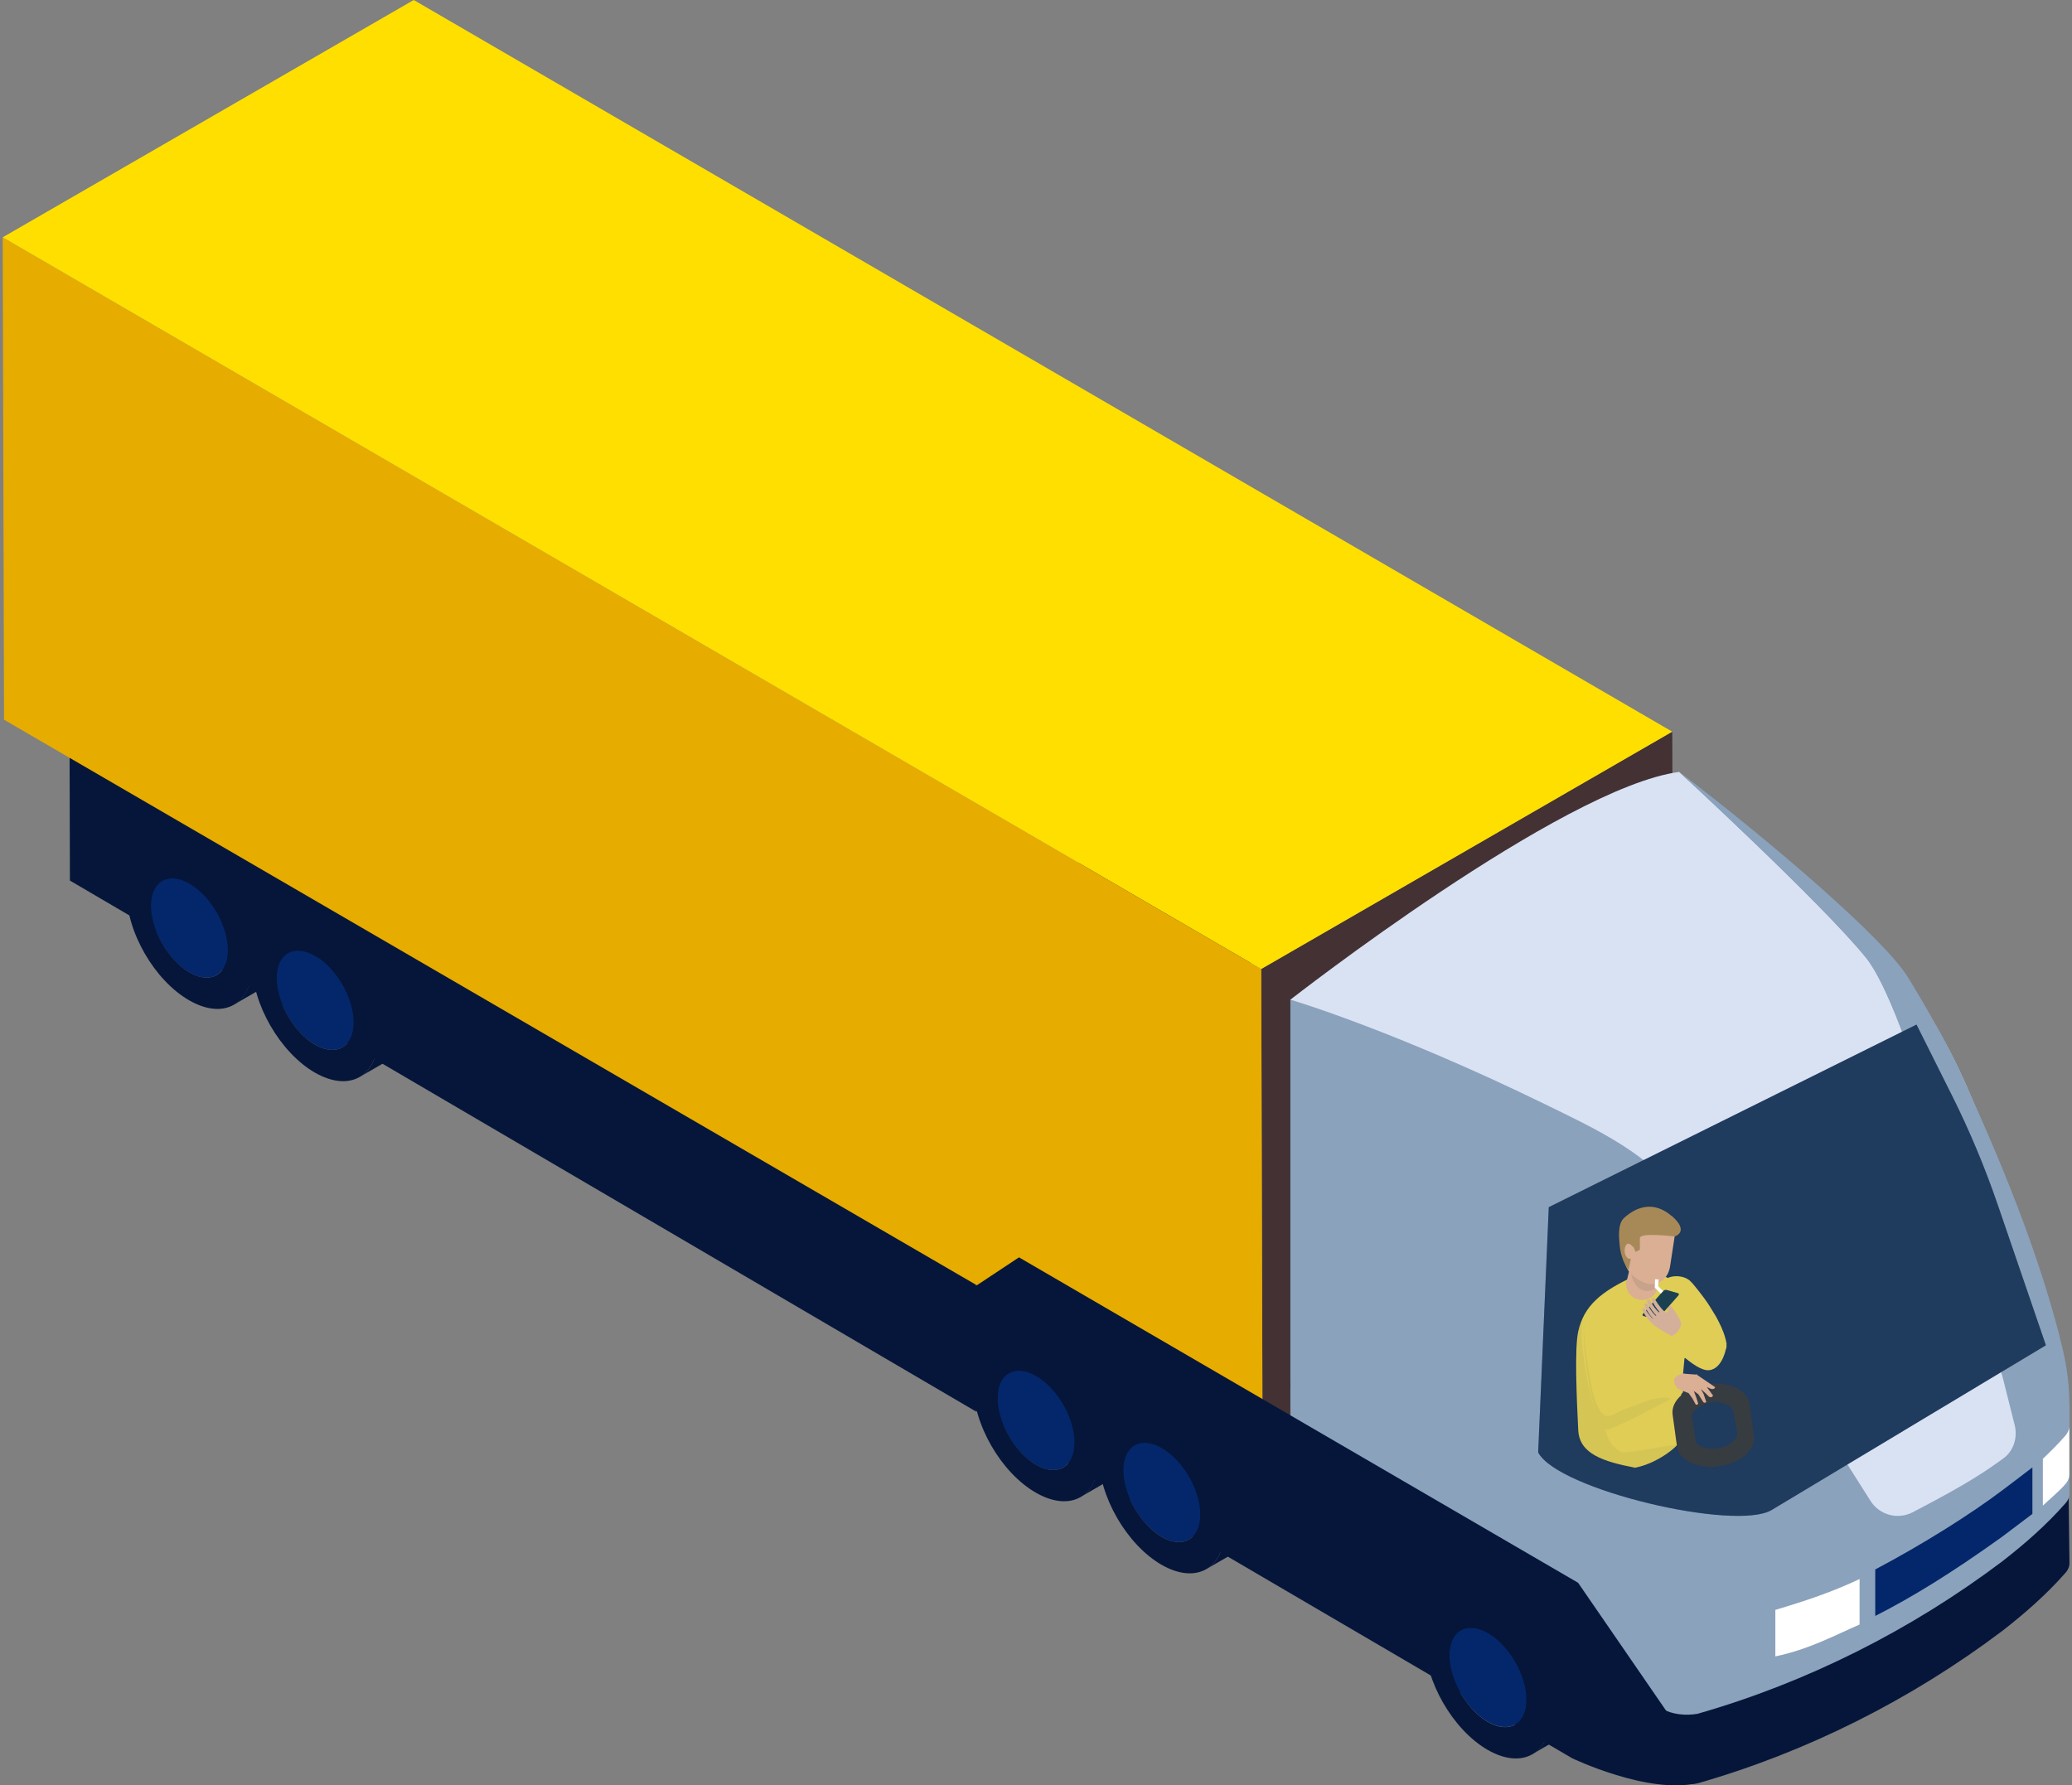
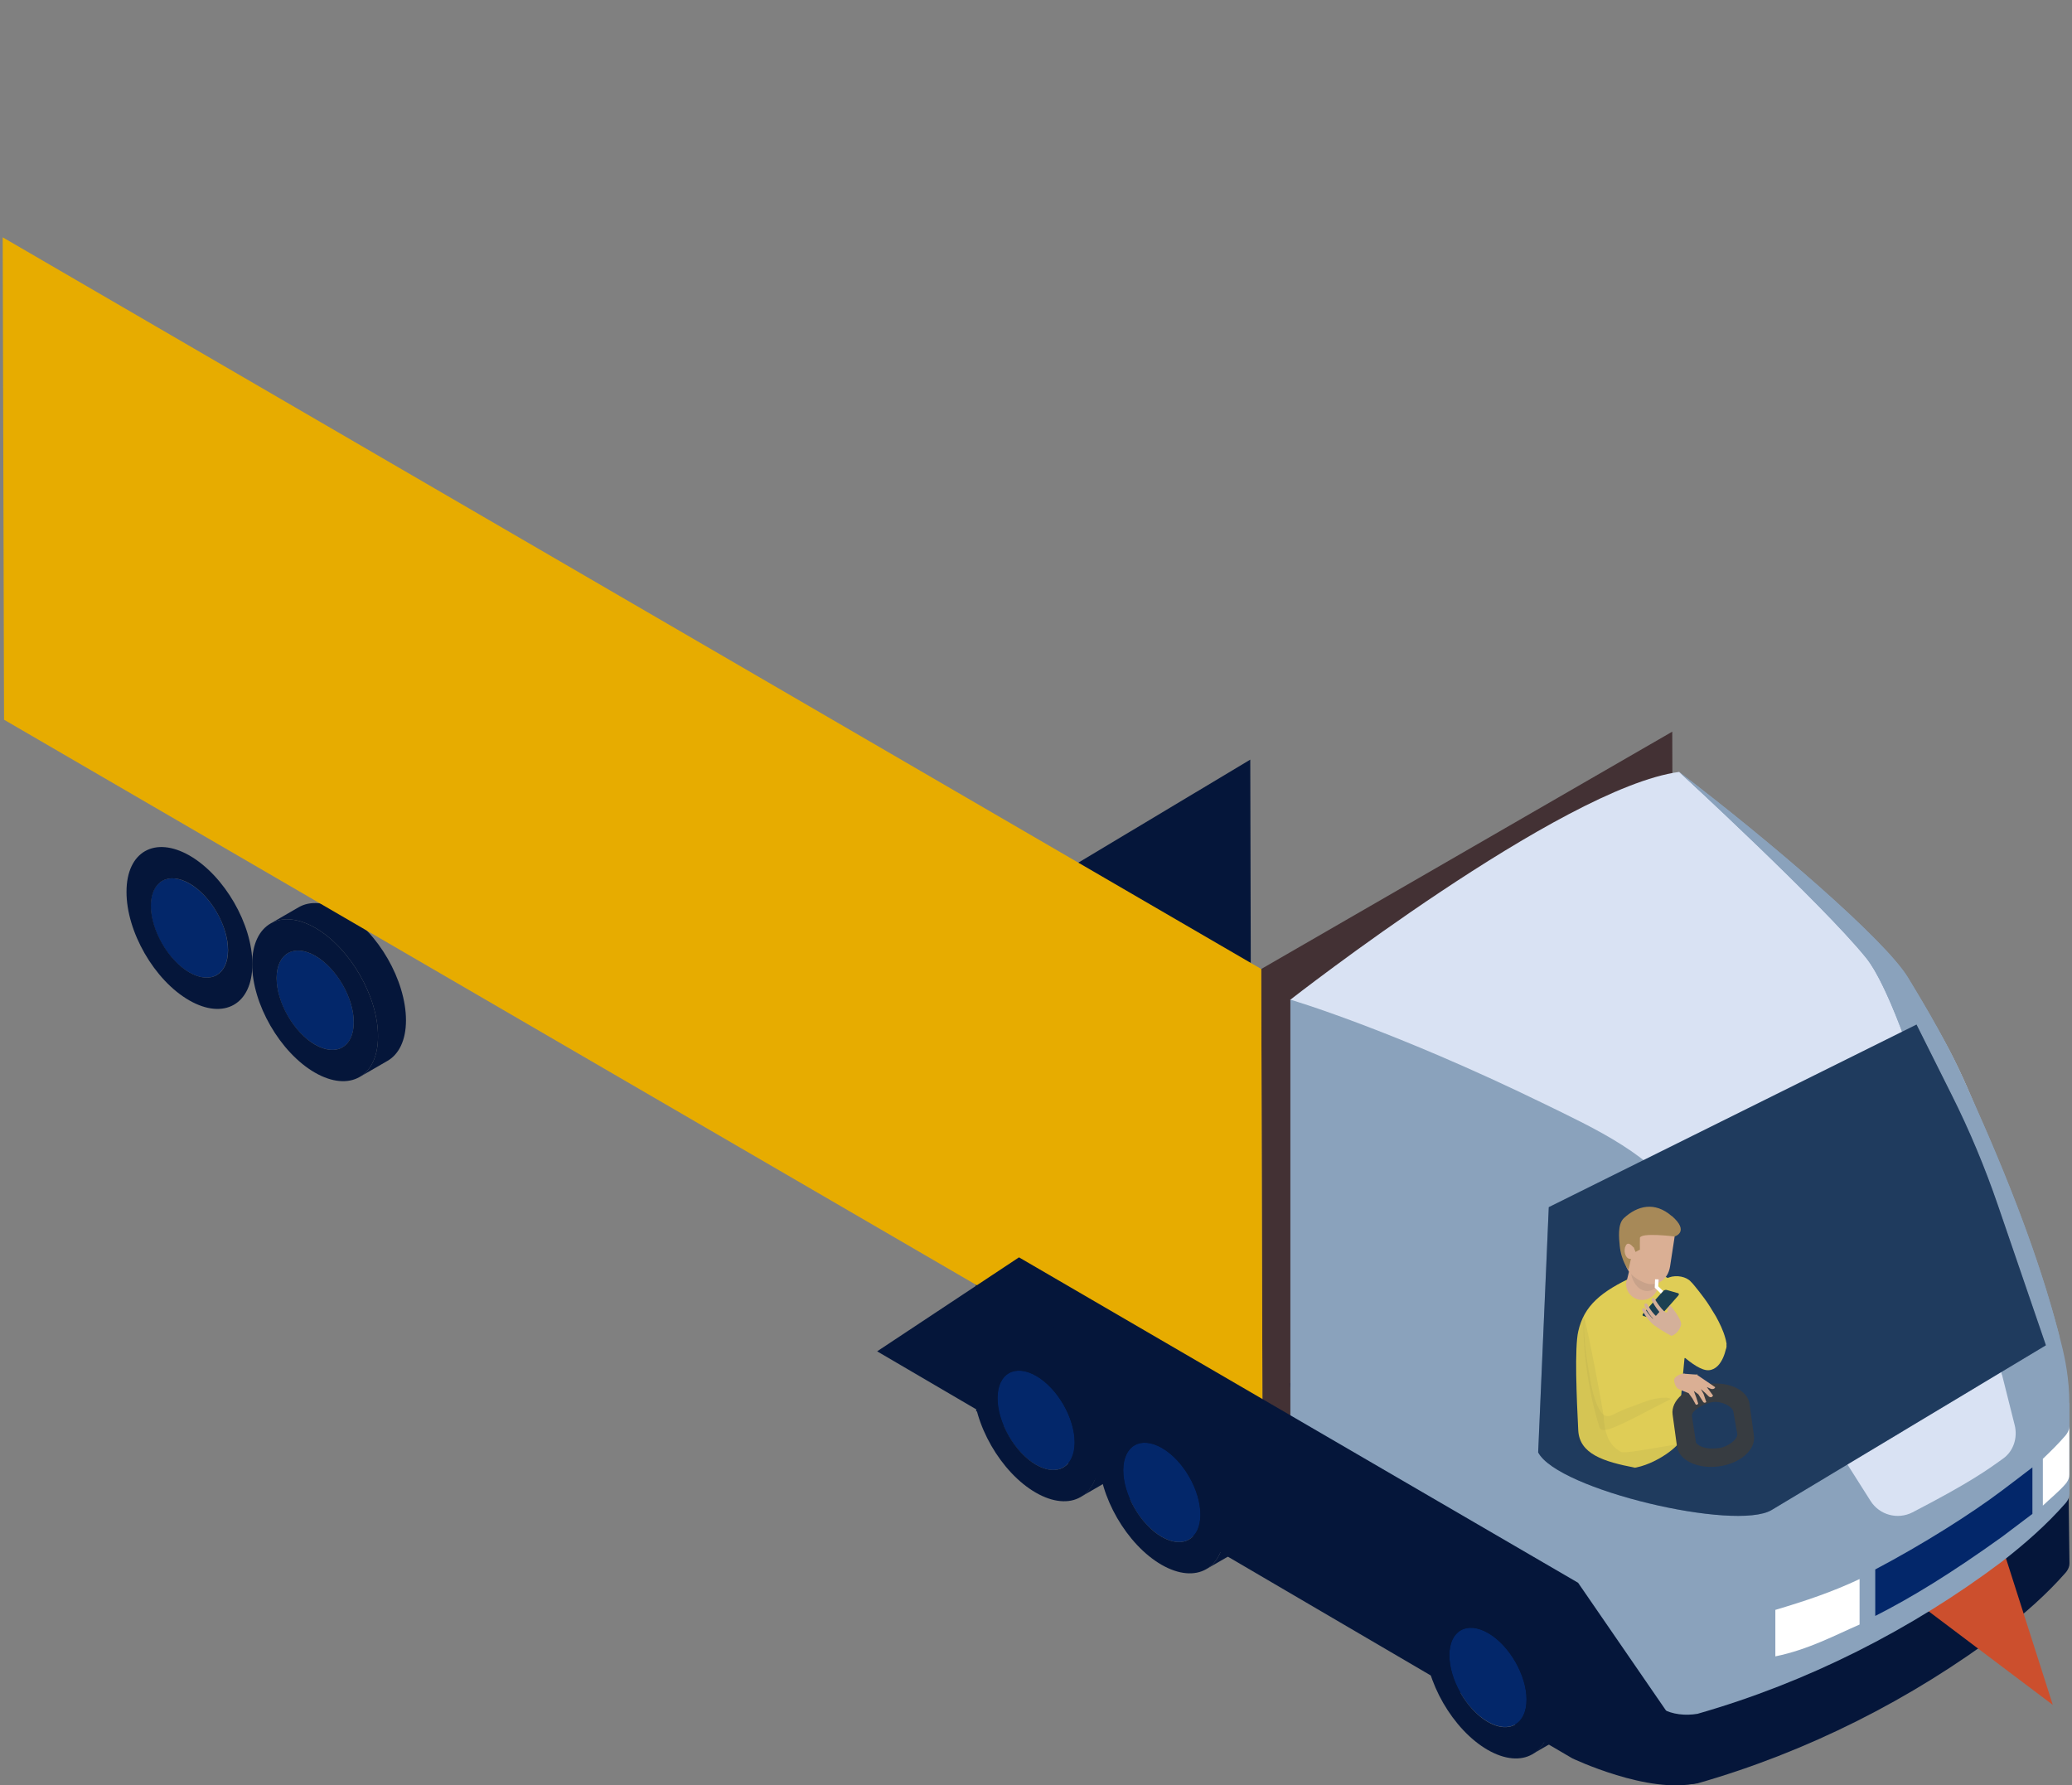
<svg xmlns="http://www.w3.org/2000/svg" viewBox="0 0 123 106">
  <rect x="0" y="0" width="123" height="106" fill="#808080" stroke="none" />
  <defs>
    <style>
      .cls-1 {
        fill: #03276a;
      }

      .cls-2 {
        fill: #fff;
      }

      .cls-3 {
        fill: #8aa2bc;
      }

      .cls-4 {
        fill: #e7a984;
      }

      .cls-5 {
        isolation: isolate;
      }

      .cls-6 {
        opacity: .05;
      }

      .cls-7 {
        fill: #433134;
      }

      .cls-8 {
        fill: #f5cd2f;
      }

      .cls-9 {
        fill: #001d2a;
      }

      .cls-10 {
        mix-blend-mode: multiply;
        opacity: .1;
      }

      .cls-11 {
        fill: #efa77d;
      }

      .cls-12 {
        fill: #ffdf00;
      }

      .cls-13 {
        fill: #8ad1f4;
        opacity: .2;
      }

      .cls-14 {
        fill: #af7832;
      }

      .cls-15 {
        fill: #e7ac00;
      }

      .cls-16 {
        fill: #05163a;
      }

      .cls-17 {
        fill: #cc4f2d;
      }

      .cls-18 {
        fill: #231815;
      }

      .cls-19 {
        fill: #d9e2f3;
      }
    </style>
  </defs>
  <g class="cls-5">
    <g id="_レイヤー_1" data-name="レイヤー 1">
      <g>
        <polygon class="cls-7" points="99.27 43.44 99.35 68.26 74.95 86.17 74.87 57.53 99.27 43.44" />
-         <polygon class="cls-16" points="57.95 83.81 4.15 52.28 4.08 23.35 57.88 54.89 57.95 83.81" />
        <polygon class="cls-16" points="57.95 83.81 74.29 74.03 74.22 45.1 57.88 54.89 57.95 83.81" />
        <g>
          <path class="cls-1" d="m11.25,52.46c1.27.73,2.29,2.5,2.28,3.96,0,1.45-1.03,2.04-2.3,1.31-1.27-.73-2.29-2.5-2.28-3.96,0-1.45,1.03-2.04,2.3-1.31Z" />
-           <path class="cls-16" d="m12.91,49.84c-1.04-.6-1.98-.66-2.66-.26l-1.66.96c.68-.39,1.62-.34,2.66.26,2.06,1.19,3.73,4.08,3.72,6.45,0,1.18-.42,2.01-1.09,2.4l1.66-.96c.67-.39,1.09-1.22,1.09-2.4,0-2.37-1.66-5.26-3.72-6.45Z" />
          <path class="cls-16" d="m11.26,50.8c2.06,1.19,3.73,4.08,3.72,6.45,0,2.37-1.68,3.33-3.75,2.14s-3.73-4.08-3.72-6.45c0-2.37,1.68-3.33,3.75-2.14Zm-.02,6.93c1.27.73,2.29.14,2.3-1.31,0-1.45-1.02-3.23-2.28-3.96-1.27-.73-2.29-.14-2.3,1.31,0,1.45,1.02,3.23,2.28,3.96" />
        </g>
        <g>
          <path class="cls-1" d="m18.72,56.75c1.27.73,2.29,2.5,2.28,3.96,0,1.45-1.03,2.04-2.3,1.31-1.27-.73-2.29-2.5-2.28-3.96s1.03-2.04,2.3-1.31Z" />
          <path class="cls-16" d="m20.38,54.13c-1.04-.6-1.98-.66-2.66-.26l-1.66.96c.68-.39,1.62-.34,2.66.26,2.06,1.19,3.73,4.08,3.72,6.45,0,1.18-.42,2.01-1.09,2.4l1.66-.96c.67-.39,1.09-1.22,1.09-2.4,0-2.37-1.66-5.26-3.72-6.45Z" />
          <path class="cls-16" d="m18.72,55.09c2.06,1.19,3.73,4.08,3.72,6.45,0,2.37-1.68,3.33-3.75,2.14-2.06-1.19-3.73-4.08-3.72-6.45,0-2.37,1.68-3.33,3.75-2.14Zm-.02,6.93c1.27.73,2.29.14,2.3-1.31s-1.02-3.23-2.28-3.96c-1.27-.73-2.29-.14-2.3,1.31,0,1.45,1.02,3.23,2.28,3.96" />
        </g>
        <g>
          <polygon class="cls-15" points="74.95 86.17 .24 42.73 .16 14.09 74.87 57.53 74.95 86.17" />
-           <polygon class="cls-12" points="74.87 57.53 .16 14.09 24.56 0 99.27 43.44 74.87 57.53" />
        </g>
        <g>
          <g class="cls-5">
            <path class="cls-16" d="m122.74,85.05c0-.07-.34.39-.49.56-.89.96-1.85,1.82-2.87,2.65-4.18,3.33-8.94,5.6-13.89,7.59-1.19.47-2.4.91-3.63,1.29-1.04.38-2.24.58-3.25.01-4.76-2.77-22.02-15.04-22.02-15.04,0,0,.46,11.02.34,10.78,4.09,2.38,17.66,10.33,21.71,12.68.64.36,1.42.43,2.13.31,0,0,0,0,0,0,6.5-1.86,12.69-4.98,18.09-9.05,1.35-1.05,2.64-2.18,3.77-3.47.1-.12.18-.26.21-.42,0-.05.01-.09.01-.14l-.1-7.74Z" />
          </g>
-           <path class="cls-17" d="m99.68,65.17v-19.34l8.58,8.06c4.58,3.66,6.67,5.47,8.15,10.93l5.45,17.06-22.18-16.72Z" />
+           <path class="cls-17" d="m99.68,65.17l8.58,8.06c4.58,3.66,6.67,5.47,8.15,10.93l5.45,17.06-22.18-16.72Z" />
          <path class="cls-19" d="m76.59,59.36s16.12-12.6,23.09-13.53l11.46,10.44s3.11,2.2,5.91,8.93c3.02,7.26,5.19,15.55,5.62,17.25.05.21,0,.42-.12.59-.74.97-3.53,4.33-8.51,6.93-5.88,3.07-12.05,5.43-12.05,5.43l-25.4-36.04Z" />
          <path class="cls-3" d="m122.84,83.31c.01-1.42-.28-2.74-.39-3.2-1.57-6.53-4.52-12.98-5.96-16.18-1.09-2.44-2.93-5.39-3.22-5.88-1.34-2.23-8.12-8.06-13.59-12.22,0,0,8.51,7.84,11.09,11.03,2.85,3.52,7.42,22.16,8.83,27.76.18.74-.07,1.53-.68,1.97-.98.71-2.07,1.48-5.39,3.2-.88.45-1.96.16-2.49-.68l-11.19-17.66c-1.48-2.78-5.29-4.5-8.17-5.91-9.08-4.43-15.08-6.19-15.08-6.19v25.55s0,0,0,0c0,0,0,.01,0,.02v1.25l1.06.44c1.54,1.97,3.06,2.24,4.55,5.28,4.09,2.38,12.38,7.2,16.43,9.55.64.36,1.42.43,2.13.31,0,0,0,0,0,0,6.5-1.86,12.69-4.98,18.09-9.05,1.35-1.05,2.64-2.18,3.77-3.47.1-.12.18-.26.21-.42,0-.05.01-.09.01-.14v-5.37Z" />
          <path class="cls-3" d="m110.77,56.86c2.45,3.03,6.19,17.27,8.07,24.75,1.11-.78,2.26-1.52,3.42-2.25-1.61-6.27-4.39-12.35-5.77-15.43-1.09-2.44-2.93-5.39-3.22-5.88-1.34-2.23-8.12-8.06-13.59-12.22,0,0,8.51,7.84,11.09,11.03Z" />
          <g>
            <path class="cls-2" d="m110.39,93.75c-1.63.77-3.22,1.3-5,1.83v2.76c1.96-.4,3.57-1.27,5-1.89v-2.7Z" />
            <path class="cls-1" d="m120.65,87.12c-.11.09-1.69,1.29-1.8,1.37-1.84,1.39-4.69,3.19-7.53,4.69v2.76c2.15-1.09,4.49-2.52,7.53-4.7.11-.08,1.69-1.28,1.8-1.36v-2.77Z" />
            <path class="cls-2" d="m122.83,84.8c-.03.15-.11.3-.21.42-.42.49-.88.94-1.35,1.39v2.78c.47-.45.92-.8,1.35-1.29.1-.12.18-.26.21-.42,0-.05.01-.09.01-.14v-2.88s0,.09-.01.14Z" />
          </g>
        </g>
        <path class="cls-16" d="m100.76,105.86c-2.9.7-7.43-1.47-7.43-1.47l-41.26-24.16,8.42-5.58,33.19,19.32,5.38,7.82,1.69,4.06Z" />
        <g>
          <path class="cls-1" d="m61.51,81.69c1.27.73,2.29,2.5,2.28,3.96s-1.03,2.04-2.3,1.31c-1.27-.73-2.29-2.5-2.28-3.96,0-1.45,1.03-2.04,2.3-1.31Z" />
          <path class="cls-16" d="m63.17,79.07c-1.04-.6-1.98-.66-2.66-.26l-1.66.96c.68-.39,1.62-.34,2.66.26,2.06,1.19,3.73,4.08,3.72,6.45,0,1.18-.42,2.01-1.09,2.4l1.66-.96c.67-.39,1.09-1.22,1.09-2.4,0-2.37-1.66-5.26-3.72-6.45Z" />
          <path class="cls-16" d="m61.52,80.03c2.06,1.19,3.73,4.08,3.72,6.45,0,2.37-1.68,3.33-3.75,2.14s-3.73-4.08-3.72-6.45c0-2.37,1.68-3.33,3.75-2.14Zm-.02,6.93c1.27.73,2.29.14,2.3-1.31,0-1.45-1.02-3.23-2.28-3.96-1.27-.73-2.29-.14-2.3,1.31,0,1.45,1.02,3.23,2.28,3.96" />
        </g>
        <path class="cls-16" d="m121.45,79.87l-16.28,9.78c-2.14,1.28-12.71-1.2-13.86-3.42l.63-14.56,21.83-10.84,2.08,4.16c1.07,2.13,1.99,4.34,2.76,6.59l2.84,8.29Z" />
        <g>
          <path class="cls-1" d="m88.34,96.95c1.27.73,2.29,2.5,2.28,3.96,0,1.45-1.03,2.04-2.3,1.31-1.27-.73-2.29-2.5-2.28-3.96,0-1.45,1.03-2.04,2.3-1.31Z" />
          <path class="cls-16" d="m90,94.33c-1.04-.6-1.98-.66-2.66-.26l-1.66.96c.68-.39,1.62-.34,2.66.26,2.06,1.19,3.73,4.08,3.72,6.45,0,1.18-.42,2.01-1.09,2.4l1.66-.96c.67-.39,1.09-1.22,1.09-2.4,0-2.37-1.66-5.26-3.72-6.45Z" />
          <path class="cls-16" d="m88.34,95.3c2.06,1.19,3.73,4.08,3.72,6.45,0,2.37-1.68,3.33-3.75,2.14-2.06-1.19-3.73-4.08-3.72-6.45,0-2.37,1.68-3.33,3.75-2.14Zm-.02,6.93c1.27.73,2.29.14,2.3-1.31,0-1.45-1.02-3.23-2.28-3.96-1.27-.73-2.29-.14-2.3,1.31,0,1.45,1.02,3.23,2.28,3.96" />
        </g>
        <path class="cls-8" d="m99.95,78.44c-.07-.18.55.91.45.72-.1-.18-.21-.37-.33-.54-.12-.18-.23-.35-.35-.51-.12-.16-.22-.31-.33-.45-.21-.28-.39-.51-.51-.67-.12-.16-.19-.25-.19-.25h-.01c-.25-.34-.07-.73.4-.9.46-.16,1.03-.04,1.29.25,0,0,.02.03.07.07.04.05.1.11.17.2.14.17.34.42.56.72.11.15.23.32.34.5.11.18.23.37.35.57.22.4.44.84.57,1.33.02.06.03.12.04.18l.02.09s.01.09,0,.05h0s0,0,0,0h0s0,.03,0,.03c0,.02,0,.04,0,.06,0,.02,0,.04,0,.06,0,.02,0,.04-.01.05,0,.02-.02.05-.03.07-.08.18-2.38.49-2.48.57-.1.08-1.01-1.97-1.1-1.93" />
        <path class="cls-8" d="m98.95,79.57s1.65,1.86,2.5,1.78,1.04-1.43,1.04-1.43l-.96-1.8-1.88.61-.7.83Z" />
        <path class="cls-8" d="m99.91,79.04l.83.77s0,.02,0,.04c0,.01,0,.03,0,.04,0,0,0,0,0,0h0s0-.02,0-.02h0s0,0,0,0c0-.04,0,.05,0,.04" />
        <path class="cls-8" d="m100.13,82.04c.12-.07.23-.14.34-.21.1-.07.2-.15.27-.21.03-.03.05-.06.05-.06" />
        <g>
          <path class="cls-1" d="m68.98,85.97c1.27.73,2.29,2.5,2.28,3.96,0,1.45-1.03,2.04-2.3,1.31-1.27-.73-2.29-2.5-2.28-3.96s1.03-2.04,2.3-1.31Z" />
          <path class="cls-16" d="m70.64,83.35c-1.04-.6-1.98-.66-2.66-.26l-1.66.96c.68-.39,1.62-.34,2.66.26,2.06,1.19,3.73,4.08,3.72,6.45,0,1.18-.42,2.01-1.09,2.4l1.66-.96c.67-.39,1.09-1.22,1.09-2.4,0-2.37-1.66-5.26-3.72-6.45Z" />
          <path class="cls-16" d="m68.98,84.31c2.06,1.19,3.73,4.08,3.72,6.45,0,2.37-1.68,3.33-3.75,2.14-2.06-1.19-3.73-4.08-3.72-6.45,0-2.37,1.68-3.33,3.75-2.14Zm-.02,6.93c1.27.73,2.29.14,2.3-1.31,0-1.45-1.02-3.23-2.28-3.96-1.27-.73-2.29-.14-2.3,1.31,0,1.45,1.02,3.23,2.28,3.96" />
        </g>
        <g>
          <path class="cls-8" d="m97.07,87.14c-1.89-.36-3.3-.82-3.38-2.21-.1-1.93-.22-4.91,0-5.89.34-1.51,1.34-2.36,3.32-3.27,1.98-.91,3.71,1.5,3.35,2.44-.29.76-.8,6.88-.64,7.28.1.26-1.41,1.5-2.85,1.68,0,0,.2-.03.19-.03Z" />
          <path class="cls-6" d="m96.22,86.19c-.78-.41-.97-1.22-1.02-2.06-.03-.43-1.01-5.59-1.18-5.99-.18-.41.09.26-.3.27-.09,0-.07,3.74-.13,3.7-.06.92,0,2.45.06,3.52.05.97,2.79,1.68,3.7,1.56,0,0,0,0,0,0,.56-.08,1.99-1.15,2.43-1.44-.32-.05-3.28.6-3.55.45Z" />
          <g>
            <g>
              <path class="cls-11" d="m96.54,76.08c-.08.52.28,1.01.8,1.09.52.08,1.01-.28,1.09-.8l.24-1.54-1.74-.27-.37,1.52Z" />
              <path class="cls-10" d="m96.83,74.88c0,.08,0,.18-.01.27-.13.7.44,1.8,1.29,1.42.22-.1.34-.33.38-.68,0,0,0,0,0,0l.16-1.06-1.74-.27-.08.32Z" />
              <path class="cls-11" d="m96.49,74.71c-.12.82.79,1.35,1.26,1.49.57.17,1.26-.18,1.39-1.01l.32-2.09-2.9.07-.07,1.54Z" />
              <path class="cls-14" d="m99.24,72.2c-1.01-.88-2.04-.62-2.84.12-.39.36-.29,1.22-.25,1.62.08.91.52,1.47.52,1.47l.3-1.38.12.3.26-.14s-.01-.61,0-.7c.07-.33,2.06-.08,2.06-.08,0,0,.93-.27-.18-1.23Z" />
            </g>
            <path class="cls-11" d="m96.47,74.04c-.1.35.08.78.39.69l.13-.64s-.38-.53-.51-.05Z" />
          </g>
        </g>
        <path class="cls-18" d="m101.37,82.17c-1.26.17-2.19.98-2.08,1.81l.26,1.89c.11.83,1.23,1.36,2.49,1.19s2.19-.98,2.08-1.81l-.26-1.89c-.11-.83-1.23-1.36-2.49-1.19Zm1.76,2.96c.04.33-.58.78-1.08.84s-1.04.05-1.37-.31l-.24-1.59c-.04-.33.73-.76,1.24-.83s1.18.26,1.22.59l.23,1.3Z" />
        <g>
-           <path class="cls-8" d="m99.82,81.44c-.75-.29-3.01.9-3.23.7-.26-.24-.39-2.09-.33-2.64.05-.46.15-.92-.1-1.35-.53-.89-1.91-.75-2.23.24-.13.38-.07,2.86,1.02,6.32.18.59,1.14-.09,4.9-1.98.13-.06.2-1.09-.03-1.29Z" />
          <path class="cls-6" d="m96.5,83.65c-.75.25-1.12.8-1.55.04-.42-.74-.52-1.66-.67-2.49-.16-.96-.29-1.94-.23-2.91,0,.01,0,.02-.01.03-.11.33-.03,3.42.9,6.39.16.5.98.04,4.21-1.63.03-.02.12-.04-.23-.1-.92,0-1.42.33-2.42.66Z" />
          <path class="cls-11" d="m100.01,81.56c.32.03.71.05.71.05l1.1.75s-.04.15-.25.1l-.25-.11.37.5s-.06.18-.24.07l-.22-.22-.26-.23.16.29.16.48s-.12.11-.2-.03l-.27-.43-.27-.2.15.4.11.35s-.05.12-.15.05l-.19-.35-.23-.32s-.51-.19-.63-.26c-.12-.07-.26-.4-.22-.57.05-.18.42-.35.63-.33Z" />
        </g>
        <path class="cls-9" d="m99.62,76.78c.06.02.06.08,0,.15l-1.16,1.31c-.06.07-.15.1-.21.09l-.7-.2c-.06-.02-.06-.08,0-.15l1.16-1.31c.06-.07.15-.1.21-.09l.7.2Z" />
        <g>
          <path class="cls-4" d="m98.94,77.92s.09-.03.05-.15c.06-.13.11-.22.15-.27.25.27.72.92.65,1.17-.16.55-.57.64-.57.64-.38-.19-.96-.54-1.24-.83l.67-.75s.2.23.28.2Z" />
          <path class="cls-4" d="m98.73,78.13s-.06-.05-.13-.13c-.07-.08-.16-.19-.25-.31-.17-.23-.3-.49-.3-.49h0c-.02-.05,0-.11.05-.13.05-.02.11,0,.13.04,0,0,.13.24.3.45.08.11.17.21.24.28.07.07.12.11.12.11.05.04.06.12.01.17-.04.05-.12.06-.17.01,0,0,0,0,0,0h0Z" />
-           <path class="cls-4" d="m98.45,78.21s-.01-.01-.04-.03c-.02-.02-.06-.05-.1-.09-.08-.08-.17-.19-.25-.3-.08-.12-.15-.24-.2-.33-.05-.09-.08-.16-.08-.16h0c-.02-.05,0-.11.05-.13.05-.02.11,0,.13.05,0,0,.03.06.08.14.05.09.12.2.2.3.08.1.17.2.24.26.03.03.07.06.09.08.02.02.03.02.03.02h0c.05.05.06.12.02.17-.04.05-.12.06-.17.02,0,0,0,0,0,0Z" />
          <path class="cls-4" d="m98.29,78.43s-.01-.01-.04-.03c-.02-.02-.06-.05-.1-.09-.08-.08-.17-.19-.25-.3-.08-.12-.15-.24-.2-.33-.05-.09-.08-.16-.08-.16h0c-.02-.05,0-.11.05-.13.05-.02.11,0,.13.05,0,0,.03.06.08.15.05.09.12.2.2.3.08.1.17.2.24.26.03.03.06.06.09.08.02.02.03.02.03.02h0c.05.05.06.12.02.17-.04.05-.12.06-.17.02,0,0,0,0,0,0Z" />
          <path class="cls-4" d="m98.21,78.68s-.02-.01-.04-.03c-.03-.02-.06-.05-.1-.09-.08-.07-.18-.17-.27-.29-.09-.11-.17-.23-.22-.32-.05-.09-.09-.15-.09-.15h0c-.02-.05,0-.11.04-.13.05-.02.1,0,.13.04,0,0,.03.06.09.14.05.08.13.19.22.29.09.1.18.19.25.25.04.03.07.05.09.07.02.01.03.02.03.02h0c.05.04.07.12.03.17-.04.05-.11.07-.17.03,0,0,0,0,0,0Z" />
        </g>
        <path class="cls-13" d="m121.45,79.87l-16.28,9.78c-2.14,1.28-12.71-1.2-13.86-3.42l.63-14.56,21.83-10.84,2.08,4.16c1.07,2.13,1.99,4.34,2.76,6.59l2.84,8.29Z" />
        <polygon class="cls-2" points="98.59 76.8 98.23 76.45 98.25 75.95 98.46 75.96 98.44 76.37 98.73 76.65 98.59 76.8" />
      </g>
    </g>
  </g>
</svg>